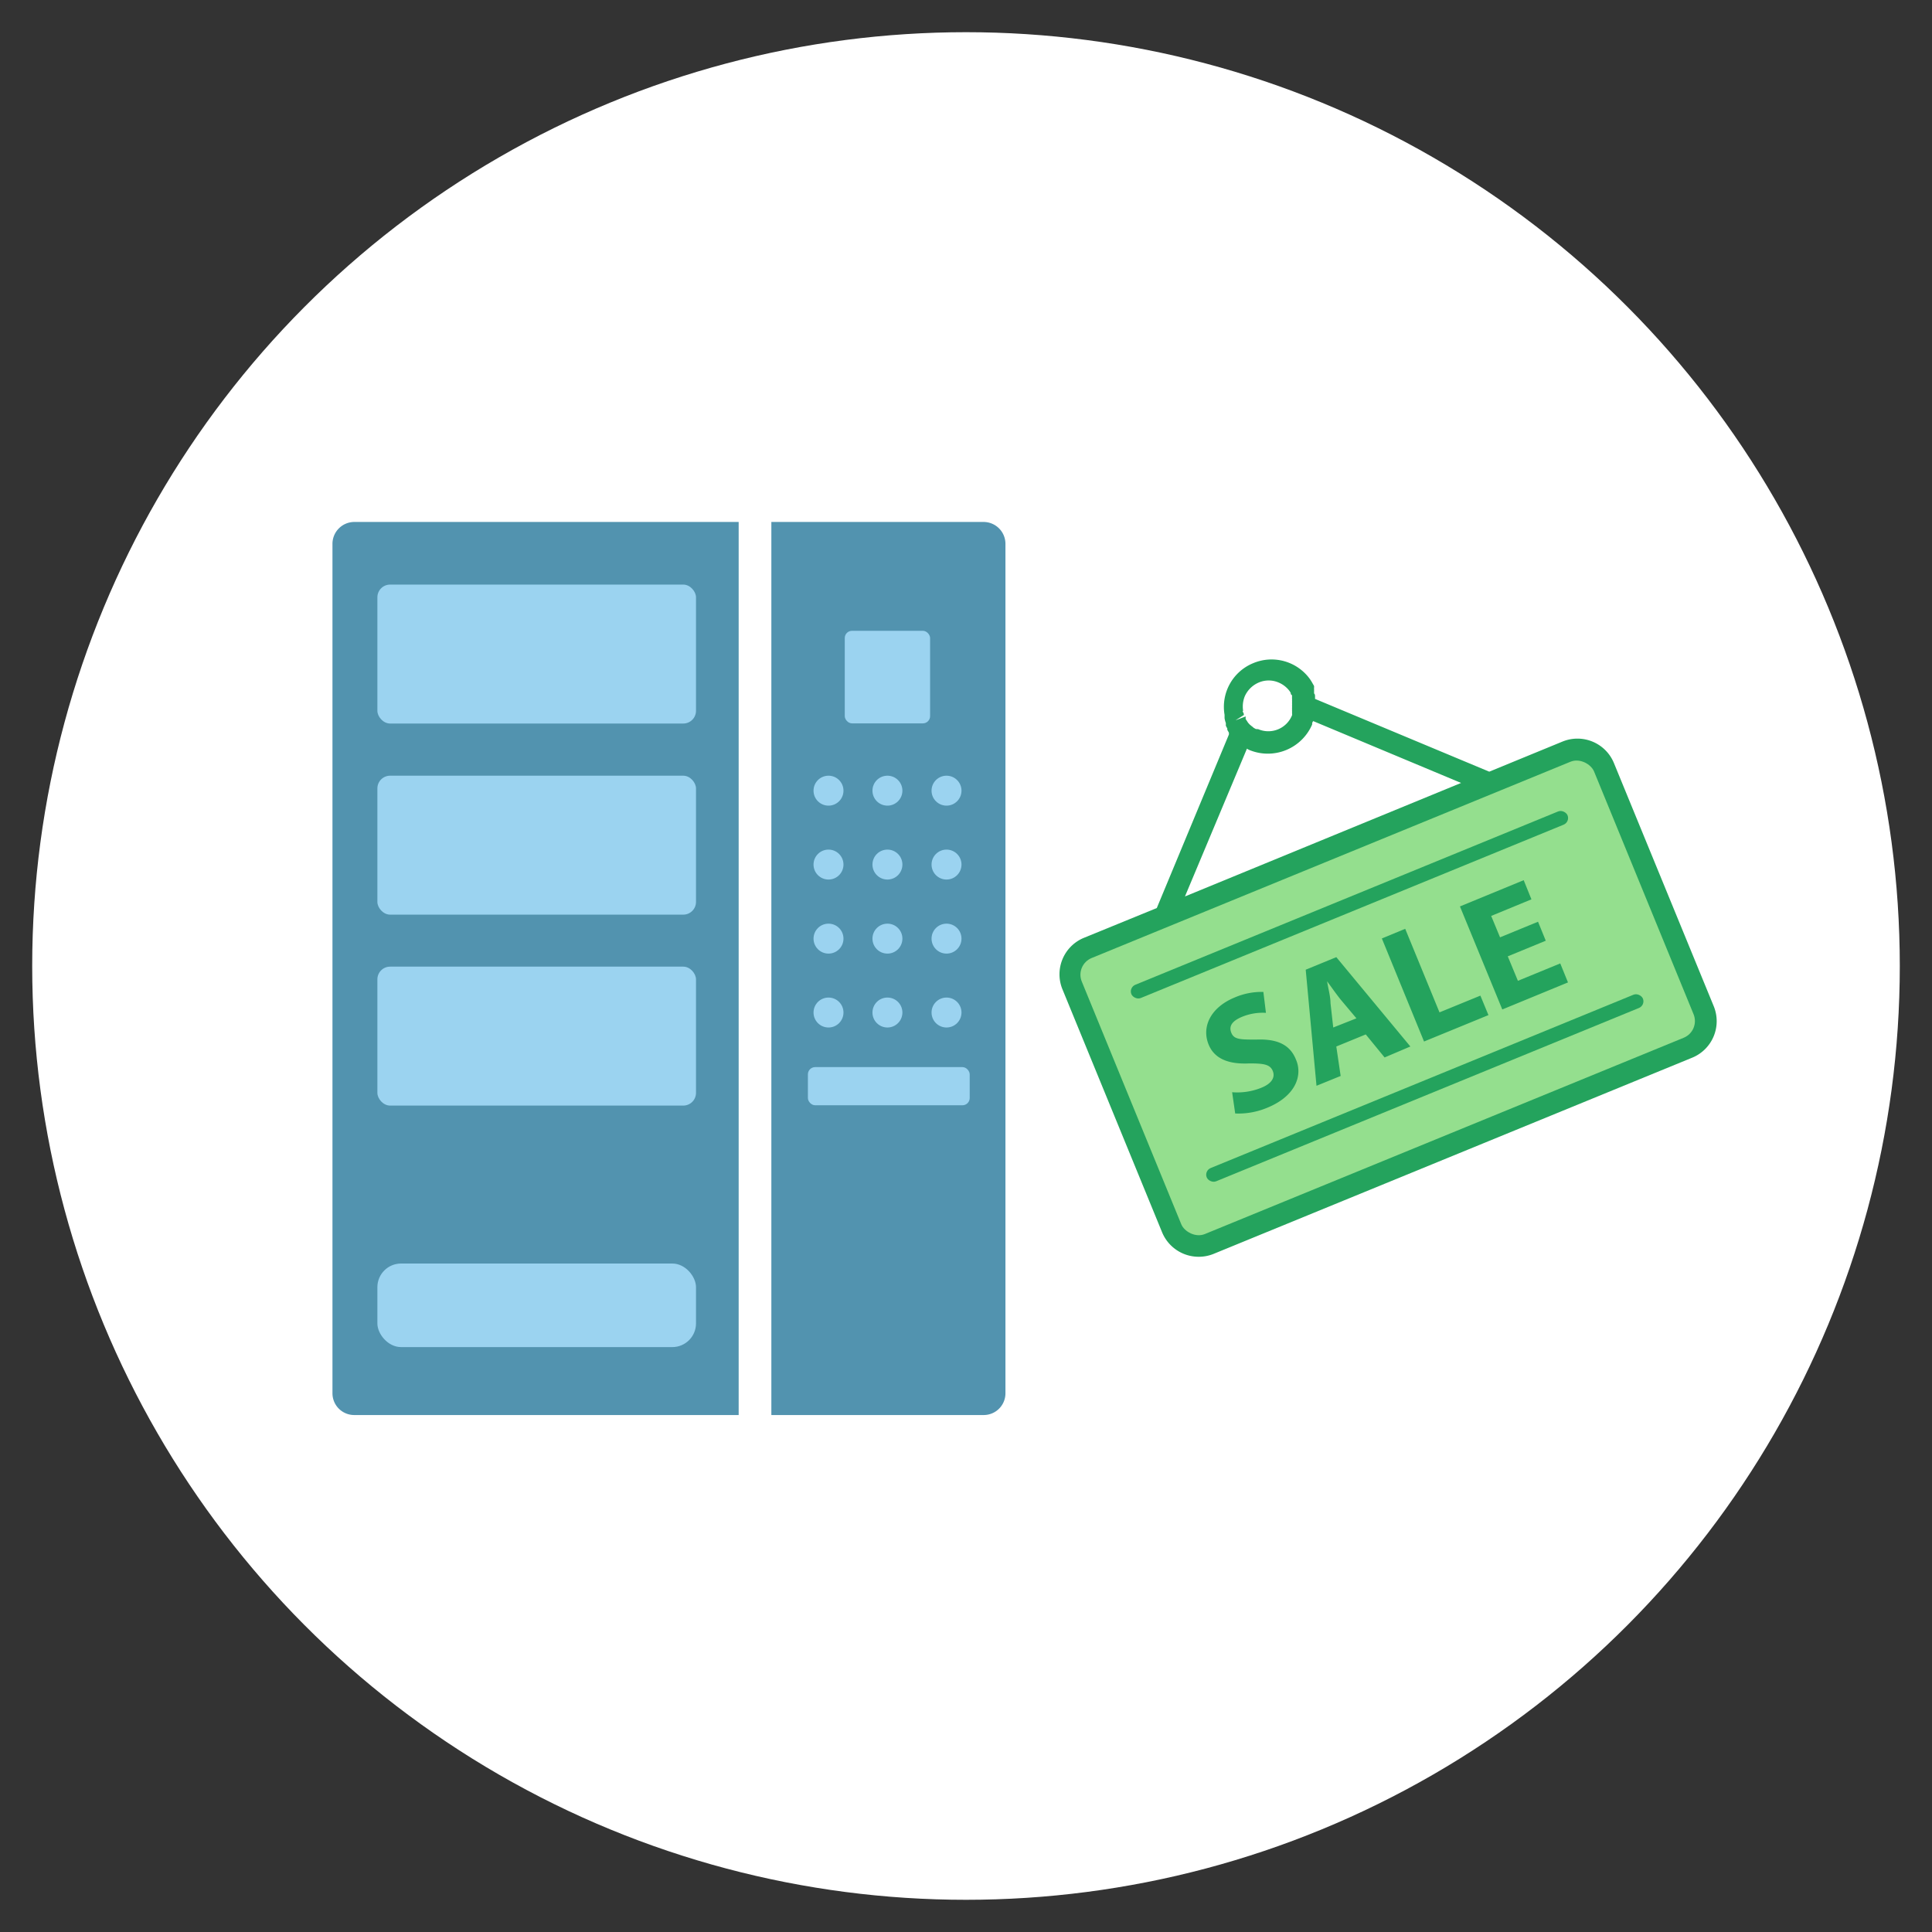
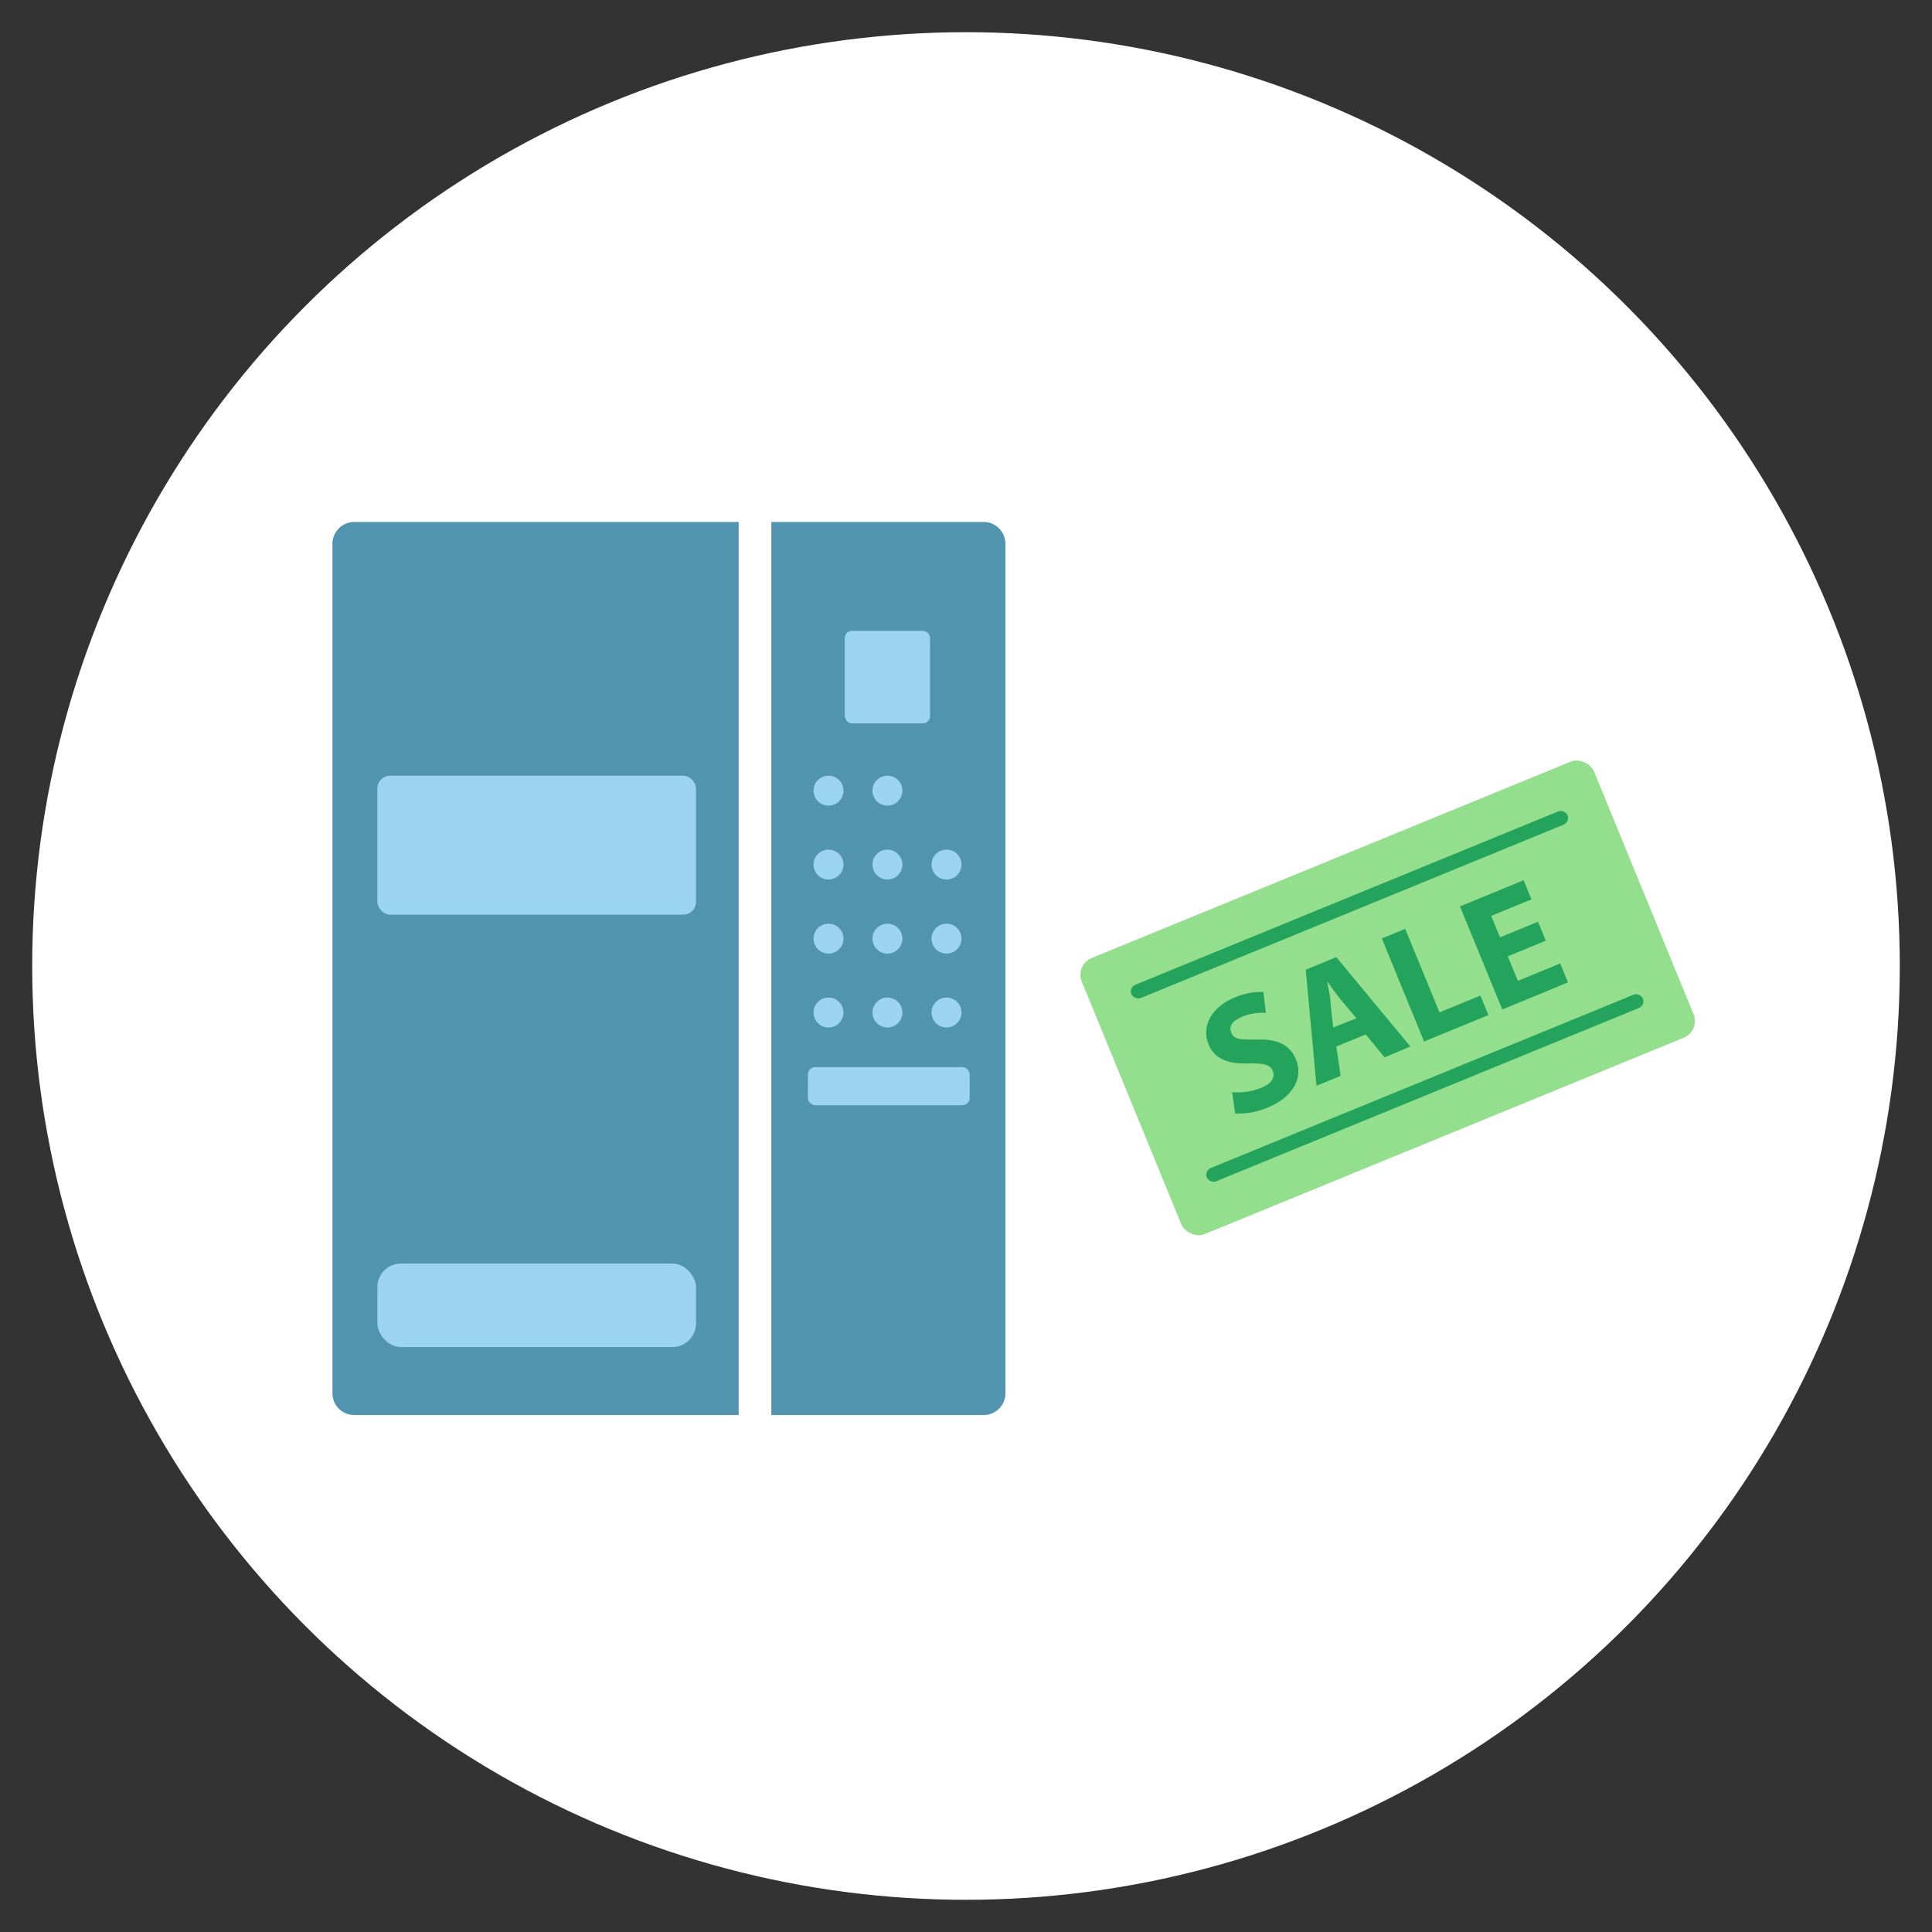
<svg xmlns="http://www.w3.org/2000/svg" width="120" height="120">
  <rect width="100%" height="100%" fill="#333333" stroke="none" />
  <defs>
    <style>.b{fill:#24a35d}.d{fill:#5293af}.e{fill:#9bd3f0}</style>
  </defs>
  <circle cx="60" cy="60" r="58" fill="#fff" />
-   <path class="b" d="M106.44 62.49l-6.19-15.08a2.45 2.45 0 0 0-3.2-1.35l-4.55 1.87-10.82-4.52v-.14c0-.08 0-.14-.06-.2v-.25a.61.61 0 0 1 0-.12v-.09l-.16-.28-.09-.14a2.94 2.94 0 0 0-3.53-1 2.93 2.93 0 0 0-1.78 3.21v.2a1.42 1.42 0 0 0 .08.31V45.08l.09.17v.08l.1.18v.11L71.85 56.4l-4.55 1.86a2.45 2.45 0 0 0-1.3 3.21l6.18 15.07a2.46 2.46 0 0 0 3.2 1.34l29.76-12.2a2.45 2.45 0 0 0 1.3-3.19zM77.26 44.41s0-.11-.05-.17 0-.07 0-.11a1.71 1.71 0 0 1 .1-.87 1.66 1.66 0 0 1 .88-.87 1.56 1.56 0 0 1 1.22 0 1.64 1.64 0 0 1 .7.55l.06.1c0 .05 0 .1.08.14v.2a.62.62 0 0 1 0 .14.61.61 0 0 1 0 .15.62.62 0 0 1 0 .15 1.09 1.09 0 0 1 0 .17 1.15 1.15 0 0 1 0 .14 1 1 0 0 1 0 .17.28.28 0 0 1 0 .13 1.59 1.59 0 0 1-2.1.86l-.15-.01-.14-.08s-.06-.06-.12-.1l-.12-.1-.1-.11-.09-.14a.7.7 0 0 1-.06-.09.36.36 0 0 1 0-.09v-.07l-.63.24zM73.6 55.68l3.85-9.18a.85.85 0 0 0 .19.1A3 3 0 0 0 81.5 45c0-.07 0-.14.07-.21l9.18 3.84z" />
  <rect x="69" y="52.71" width="34.39" height="18.53" rx="1.12" transform="rotate(-22.29 86.207 61.988)" fill="#94df8e" />
  <rect class="b" x="69.18" y="55.74" width="29.28" height=".89" rx=".45" transform="rotate(-22.29 83.842 56.196)" />
  <rect class="b" x="73.86" y="67.13" width="29.28" height=".89" rx=".45" transform="rotate(-22.29 88.506 67.582)" />
-   <path class="b" d="M78.3 67.58a4 4 0 0 1-1.77.26l.19 1.32a4.62 4.62 0 0 0 2-.36c1.75-.72 2.21-2 1.77-3-.37-.91-1.15-1.28-2.45-1.23-1 0-1.39 0-1.56-.42s.05-.74.68-1a3.37 3.37 0 0 1 1.47-.24l-.16-1.3a4.24 4.24 0 0 0-1.77.34c-1.51.62-2.08 1.83-1.63 2.93.38.93 1.32 1.23 2.53 1.17.89 0 1.28.06 1.45.46s-.05.8-.75 1.07zM83 59.45l-1.9.78.67 7.21 1.5-.61L83 65l1.83-.75L86 65.68l1.6-.68zm-.19 4.37l-.17-1.51c0-.42-.15-.94-.21-1.36.25.34.55.77.82 1.11l1 1.19zM85.83 58.29l2.62 6.4 4-1.64-.5-1.21-2.54 1.04-2.13-5.19-1.45.6zM95.12 55.86l-.48-1.19-3.96 1.63 2.63 6.4 4.08-1.68-.48-1.18-2.63 1.08-.63-1.52 2.36-.97-.48-1.18-2.36.97-.55-1.33 2.5-1.03z" />
+   <path class="b" d="M78.3 67.58a4 4 0 0 1-1.77.26l.19 1.32a4.62 4.62 0 0 0 2-.36c1.75-.72 2.21-2 1.77-3-.37-.91-1.15-1.28-2.45-1.23-1 0-1.39 0-1.56-.42s.05-.74.68-1a3.37 3.37 0 0 1 1.47-.24l-.16-1.3a4.24 4.24 0 0 0-1.77.34c-1.51.62-2.08 1.83-1.63 2.93.38.93 1.32 1.23 2.53 1.17.89 0 1.28.06 1.45.46s-.05.8-.75 1.07zM83 59.45l-1.9.78.67 7.21 1.5-.61L83 65l1.83-.75L86 65.68l1.6-.68zm-.19 4.37l-.17-1.51c0-.42-.15-.94-.21-1.36.25.34.55.77.82 1.11l1 1.19M85.83 58.29l2.62 6.4 4-1.64-.5-1.21-2.54 1.04-2.13-5.19-1.45.6zM95.12 55.86l-.48-1.19-3.96 1.63 2.63 6.4 4.08-1.68-.48-1.18-2.63 1.08-.63-1.52 2.36-.97-.48-1.18-2.36.97-.55-1.33 2.5-1.03z" />
  <path class="d" d="M45.88 32.42H22a1.36 1.36 0 0 0-1.35 1.35v52.77A1.35 1.35 0 0 0 22 87.89h23.88z" />
  <rect class="e" x="23.44" y="78.48" width="19.79" height="5.19" rx="1.47" />
-   <rect class="e" x="23.44" y="60.04" width="19.79" height="8.63" rx=".79" />
  <rect class="e" x="23.44" y="48.18" width="19.79" height="8.63" rx=".79" />
-   <rect class="e" x="23.44" y="36.31" width="19.79" height="8.63" rx=".79" />
  <path class="d" d="M61.1 32.42H47.91v55.47H61.1a1.35 1.35 0 0 0 1.35-1.35V33.77a1.36 1.36 0 0 0-1.35-1.35z" />
-   <circle class="e" cx="58.79" cy="49.11" r=".93" />
  <circle class="e" cx="58.79" cy="53.7" r=".93" />
  <circle class="e" cx="58.79" cy="58.3" r=".93" />
  <circle class="e" cx="58.79" cy="62.89" r=".93" />
  <rect class="e" x="52.47" y="39.18" width="5.3" height="5.75" rx=".45" />
  <circle class="e" cx="55.12" cy="58.3" r=".93" />
  <circle class="e" cx="55.12" cy="62.89" r=".93" />
  <circle class="e" cx="55.12" cy="53.7" r=".93" />
  <circle class="e" cx="55.12" cy="49.11" r=".93" />
  <circle class="e" cx="51.46" cy="49.11" r=".93" />
  <circle class="e" cx="51.46" cy="53.7" r=".93" />
  <circle class="e" cx="51.46" cy="58.3" r=".93" />
  <circle class="e" cx="51.46" cy="62.89" r=".93" />
  <rect class="e" x="50.18" y="66.28" width="10.05" height="2.37" rx=".45" />
</svg>